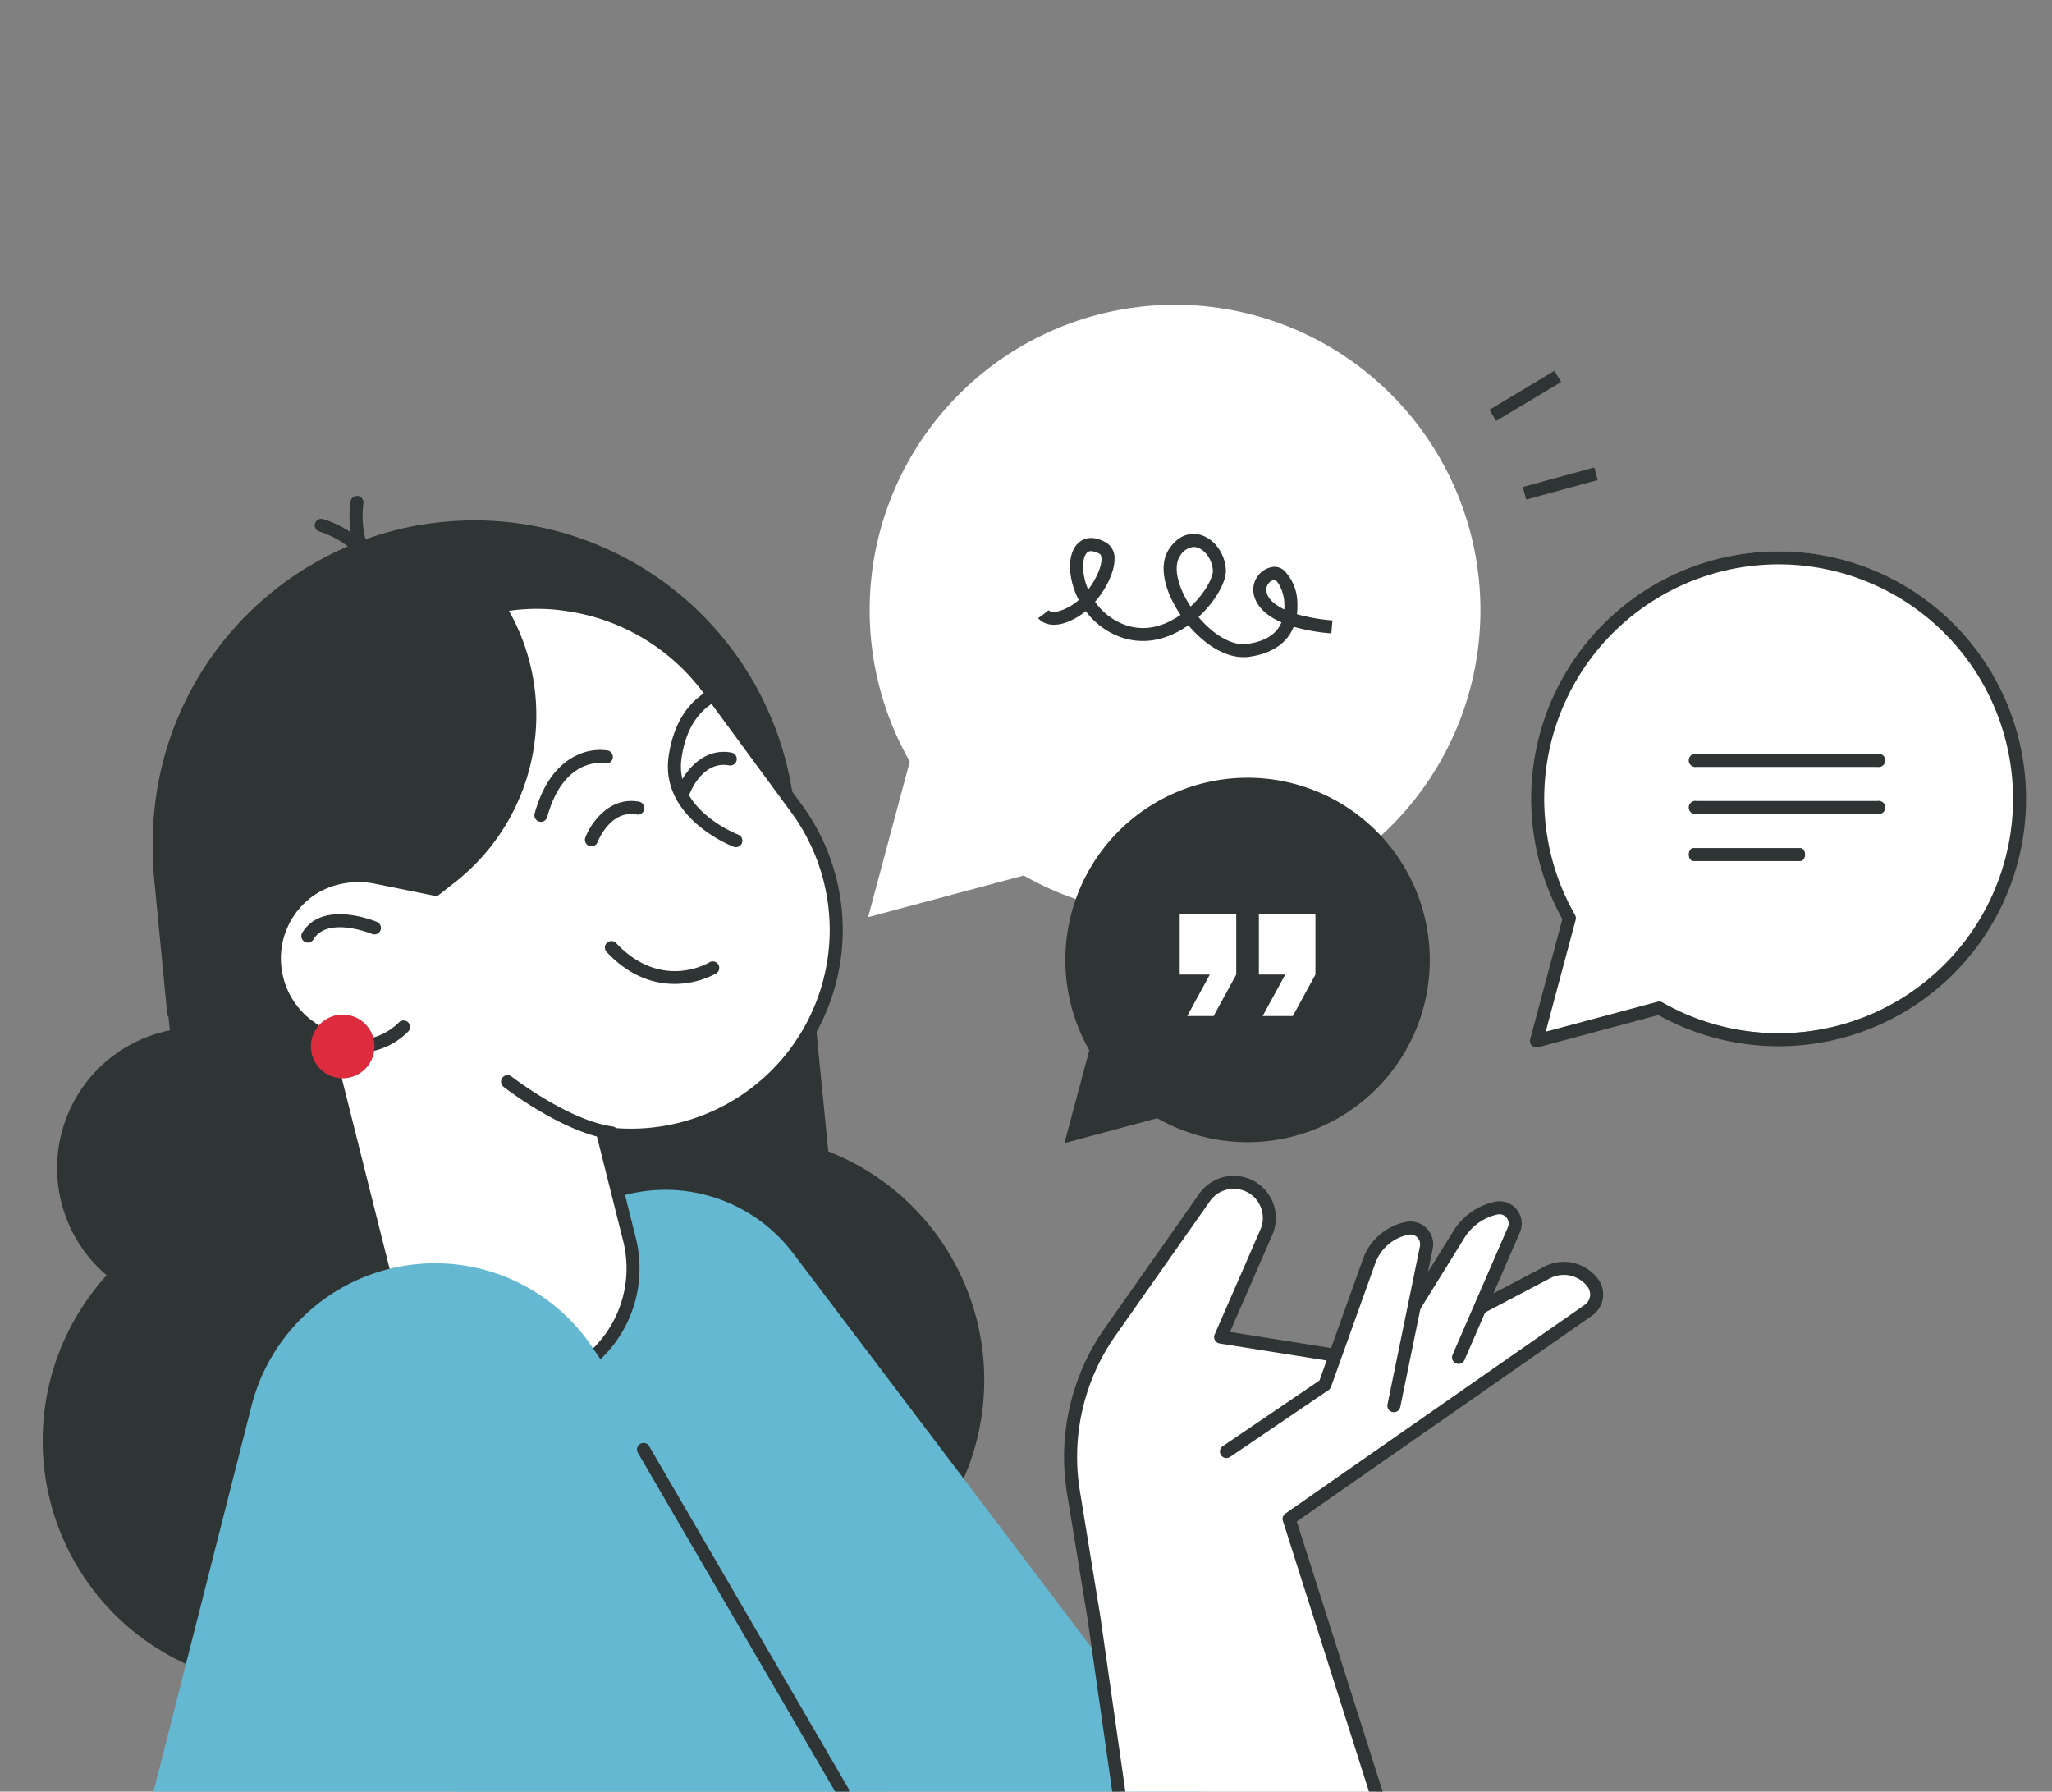
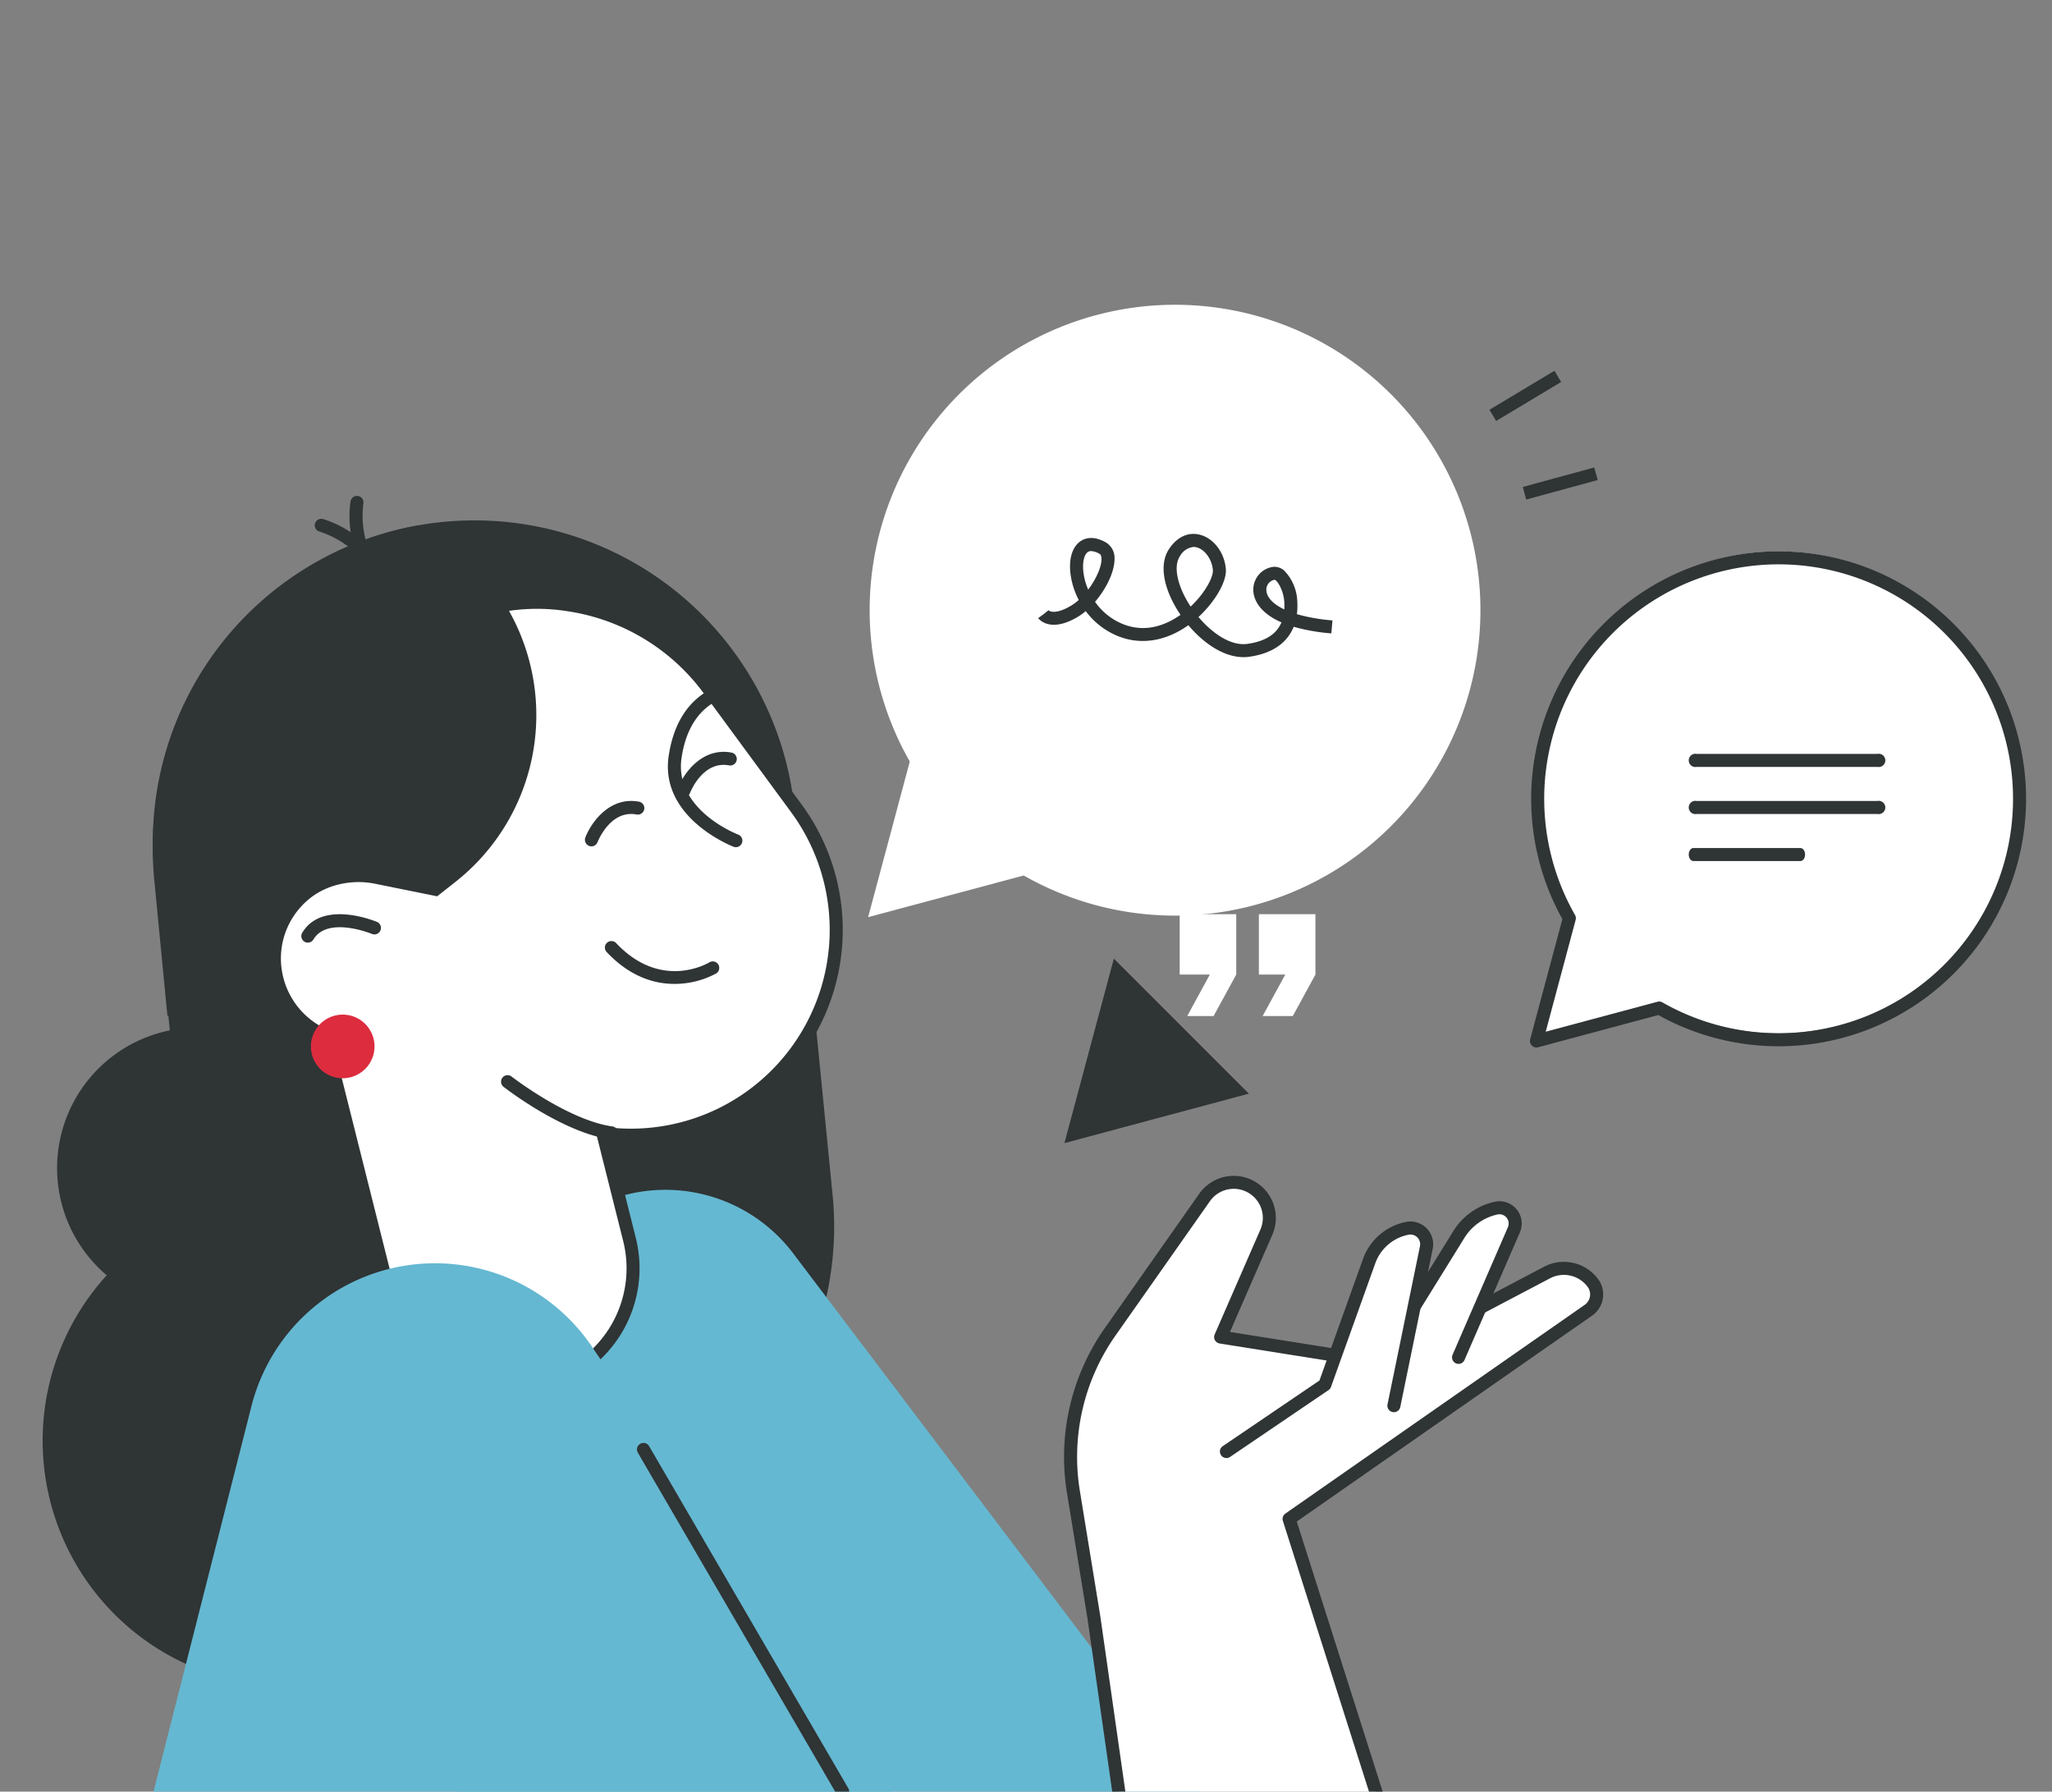
<svg xmlns="http://www.w3.org/2000/svg" width="376" height="328.254" viewBox="0 0 376 328.254">
  <rect x="0" y="0" width="376" height="328.254" fill="#808080" stroke="none" />
  <defs>
    <clipPath id="m8rknua1oa">
      <path data-name="Rectangle 11715" transform="translate(7 -25)" style="stroke:#707070;fill:#fff" d="M0 0h376v328.254H0z" />
    </clipPath>
    <clipPath id="o282vn6cbb">
      <path data-name="Rectangle 11714" style="fill:none" d="M0 0h363.411v275.995H0z" />
    </clipPath>
  </defs>
  <g data-name="Mask Group 19" transform="translate(-7 25)" style="clip-path:url(#m8rknua1oa)">
    <g data-name="Group 56315">
      <g data-name="Group 56314" style="clip-path:url(#o282vn6cbb)" transform="translate(14.815 30.84)">
        <path data-name="Path 36475" d="M89.973 181.65a44.986 44.986 0 1 1-44.986-44.986 44.986 44.986 0 0 1 44.986 44.986" transform="translate(0 26.465)" style="fill:#2f3435" />
-         <path data-name="Path 36476" d="M159.141 172.339a44.986 44.986 0 1 1-44.986-44.986 44.986 44.986 0 0 1 44.986 44.986" transform="translate(13.394 24.662)" style="fill:#2f3435" />
        <path data-name="Path 36477" d="M53.71 136.694a25.746 25.746 0 1 1-25.747-25.747 25.746 25.746 0 0 1 25.747 25.747" transform="translate(.429 21.485)" style="fill:#2f3435" />
        <path data-name="Path 36478" d="M70.063 33.38a58.946 58.946 0 0 1 64.452 52.868l6.954 70.422a58.651 58.651 0 0 1-4.861 29.859 96.427 96.427 0 0 1-105.174 4.837 58.719 58.719 0 0 1-7.287-23.111l-6.952-70.423A58.946 58.946 0 0 1 70.063 33.38" transform="translate(3.274 6.408)" style="fill:#2f3435" />
        <path data-name="Path 36479" d="m53.093 154.417 39.521-16.342a29.36 29.36 0 0 1 34.629 9.414l75.235 99.418H65.931z" transform="translate(10.282 26.307)" style="fill:#65b8d1" />
        <path data-name="Path 36480" d="M143.342 16.389a55.958 55.958 0 1 0 79.137 0 55.957 55.957 0 0 0-79.137 0" transform="translate(24.584)" style="fill:#fff" />
        <path data-name="Path 36481" d="m126.716 103.182 28.317-7.582 28.316-7.588-20.729-20.734-20.729-20.729-7.591 28.316z" transform="translate(24.539 9.014)" style="fill:#fff" />
        <path data-name="Path 36482" d="m229.315 127.358 22.34-5.986.148-.039a44.147 44.147 0 1 0-16.463-16.463l-.039.148z" transform="translate(44.396 6.348)" style="fill:#fff" />
        <path data-name="Path 36483" d="M229.509 128.741a1.194 1.194 0 0 1-1.153-1.5l5.9-22.019a45.34 45.34 0 1 1 17.58 17.581l-22.018 5.9a1.18 1.18 0 0 1-.308.041m22.49-8.416a1.183 1.183 0 0 1 .592.158 42.953 42.953 0 1 0-16.019-16.019 1.192 1.192 0 0 1 .116.9L231.2 125.86l20.493-5.491a1.179 1.179 0 0 1 .308-.041" transform="translate(44.213 7.331)" style="fill:#2f3435" />
-         <path data-name="Path 36484" d="M213.991 129.593a33.389 33.389 0 1 1 0-47.22 33.389 33.389 0 0 1 0 47.22" transform="translate(30.402 14.058)" style="fill:#2f3435" />
        <path data-name="Path 36485" d="m156.852 134.162 4.528-16.9 4.528-16.9 12.369 12.369 12.369 12.369-16.9 4.528z" transform="translate(30.374 19.437)" style="fill:#2f3435" />
        <path data-name="Path 36486" d="M190.43 57.749c-3.661 0-7.37-2.612-10.092-5.852-4.22 3.013-8.866 3.7-13.088 1.919a13.789 13.789 0 0 1-5.713-4.5 11 11 0 0 1-1.454 1.05c-5.124 3.061-7.176.351-7.261.235l1.932-1.4-.966.7.927-.75c.339.364 1.642.659 4.143-.833a9.067 9.067 0 0 0 1.4-1.046 14.058 14.058 0 0 1-1.559-5.19c-.229-2.625.482-4.673 1.952-5.62.874-.562 2.377-.97 4.579.27a3.294 3.294 0 0 1 1.582 3c.03 2.31-1.488 5.456-3.57 7.884a11.5 11.5 0 0 0 4.937 4.007c4.356 1.833 8.218.149 10.723-1.623q-.179-.265-.351-.534c-2.861-4.489-3.532-8.772-1.794-11.457 1.462-2.26 3.533-3.237 5.688-2.692 2.536.647 4.541 3.3 4.766 6.316.173 2.3-2 5.983-5.017 8.763 2.479 2.941 5.888 5.345 8.94 4.926 3.278-.456 5.354-1.756 6.264-3.945-4.628-2.018-5.145-4.828-5.157-5.911a4.205 4.205 0 0 1 3.641-4.258 2.67 2.67 0 0 1 2.038.7 8.533 8.533 0 0 1 2.381 5.645 12.557 12.557 0 0 1-.072 2.323 33.015 33.015 0 0 0 6.515 1.141l-.205 2.378a34.947 34.947 0 0 1-6.9-1.21c-1.209 3.014-4 4.923-8.178 5.5a7.409 7.409 0 0 1-1.028.07m5.7-14.176a1.823 1.823 0 0 0-1.5 1.859c.012 1.144.97 2.473 3.29 3.569a11.336 11.336 0 0 0 0-1.32c-.128-2.24-1.332-4.062-1.785-4.107m-14.842-6.022a3.258 3.258 0 0 0-2.531 1.748c-1.179 1.822-.471 5.307 1.8 8.877l.193.3c2.654-2.489 4.167-5.407 4.073-6.669-.147-1.956-1.454-3.793-2.977-4.181a2.3 2.3 0 0 0-.562-.072m-18.758.757a1.074 1.074 0 0 0-.588.156c-.67.431-1.01 1.768-.867 3.407a11.393 11.393 0 0 0 .908 3.5c1.465-1.937 2.458-4.2 2.439-5.614-.008-.744-.278-.9-.366-.945a3.449 3.449 0 0 0-1.526-.5" transform="translate(29.594 6.809)" style="fill:#2f3435" />
        <path data-name="Rectangle 11712" transform="rotate(-30.95 167.298 -469.161)" style="fill:#2f3435" d="M0 0h13.887v2.388H0z" />
        <path data-name="Rectangle 11713" transform="rotate(-15.245 260.319 -996.598)" style="fill:#2f3435" d="M0 0h13.577v2.387H0z" />
        <path data-name="Path 36490" d="M288.5 71.321h-33.135a1.215 1.215 0 1 1 0-2.387H288.5a1.215 1.215 0 1 1 0 2.387" transform="translate(47.701 13.349)" style="fill:#2f3435" />
        <path data-name="Path 36514" d="M288.5 71.321h-33.135a1.215 1.215 0 1 1 0-2.387H288.5a1.215 1.215 0 1 1 0 2.387" transform="translate(47.701 21.973)" style="fill:#2f3435" />
        <path data-name="Path 36515" d="M274.386 71.321h-19.61c-.473 0-.855-.535-.855-1.194s.382-1.194.855-1.194h19.61c.472 0 .855.535.855 1.194s-.383 1.194-.855 1.194" transform="translate(47.701 30.596)" style="fill:#2f3435" />
        <path data-name="Path 36492" d="M35.859 107.975a15.361 15.361 0 0 1 12.986-12.224 37.635 37.635 0 0 1 13-42.917c16.7-12.384 40.931-8.124 53.243 8.628L131.214 83.4a37.616 37.616 0 0 1-35.456 59.545l4.88 19.436a21.793 21.793 0 0 1-15.829 26.444 23.34 23.34 0 0 1-28.321-16.953l-11.766-46.859a15.367 15.367 0 0 1-8.863-17.038" transform="translate(6.887 8.849)" style="fill:#fff" />
        <path data-name="Path 36493" d="M79.319 190.921a24.574 24.574 0 0 1-23.8-18.561l-11.624-46.309a16.548 16.548 0 0 1 3.569-31.033 39.088 39.088 0 0 1 13.864-42.947 38.043 38.043 0 0 1 28.558-6.929 40.321 40.321 0 0 1 26.357 15.808l16.125 21.939a38.81 38.81 0 0 1-34.84 61.637l4.459 17.763a22.984 22.984 0 0 1-16.7 27.891 24.52 24.52 0 0 1-5.973.741M37.222 108.4a14.257 14.257 0 0 0 8.178 15.715 1.2 1.2 0 0 1 .676.8l11.766 46.863a22.173 22.173 0 0 0 26.873 16.087 20.6 20.6 0 0 0 14.961-25l-4.88-19.437a1.193 1.193 0 0 1 1.32-1.473A36.423 36.423 0 0 0 130.445 84.3L114.32 62.363A37.919 37.919 0 0 0 89.531 47.5a35.677 35.677 0 0 0-26.781 6.488 36.67 36.67 0 0 0-12.59 41.554 1.193 1.193 0 0 1-.961 1.585A14.177 14.177 0 0 0 37.222 108.4" transform="translate(6.694 8.654)" style="fill:#2f3435" />
        <path data-name="Path 36494" d="M53.249 45.477a1.189 1.189 0 0 1-.715-.239c-6.867-5.151-5.3-14.543-5.229-14.941a1.194 1.194 0 0 1 2.351.413c-.013.084-1.372 8.357 4.31 12.618a1.194 1.194 0 0 1-.717 2.149" transform="translate(9.122 5.676)" style="fill:#2f3435" />
        <path data-name="Path 36495" d="M53.369 45.491a1.193 1.193 0 0 1-1.169-.958c-1.4-6.995-9.447-9.3-9.527-9.327a1.194 1.194 0 1 1 .639-2.3c.388.109 9.541 2.741 11.229 11.157a1.194 1.194 0 0 1-.936 1.4 1.151 1.151 0 0 1-.236.024" transform="translate(8.094 6.364)" style="fill:#2f3435" />
        <path data-name="Path 36496" d="M90.617 130.023a1.137 1.137 0 0 1-.167-.012c-8.76-1.222-19.206-9.3-19.646-9.647a1.194 1.194 0 0 1 1.468-1.882c.1.08 10.385 8.031 18.509 9.166a1.193 1.193 0 0 1-.164 2.375" transform="translate(13.622 22.895)" style="fill:#2f3435" />
        <path data-name="Path 36497" d="M108.437 88.245a1.2 1.2 0 0 1-.419-.076c-.136-.051-13.6-5.241-11.89-16.663 1.6-10.644 8.531-13.5 14.068-14.012a1.193 1.193 0 1 1 .222 2.377c-6.818.637-10.832 4.671-11.931 11.99-1.429 9.532 10.25 14.029 10.368 14.073a1.194 1.194 0 0 1-.419 2.312" transform="translate(18.586 11.133)" style="fill:#2f3435" />
-         <path data-name="Path 36498" d="M76.679 81.5a1.179 1.179 0 0 1-.319-.044 1.194 1.194 0 0 1-.832-1.468c1.9-6.878 5.38-9.666 7.963-10.794a9.8 9.8 0 0 1 5.426-.765 1.194 1.194 0 0 1-.466 2.342c-.3-.056-7.541-1.284-10.623 9.854a1.2 1.2 0 0 1-1.149.876" transform="translate(14.618 13.23)" style="fill:#2f3435" />
        <path data-name="Path 36499" d="M99.052 105.511c-3.623 0-8.093-1.257-12.4-5.817a1.194 1.194 0 1 1 1.736-1.639c8.206 8.687 16.7 3.724 17.06 3.508a1.193 1.193 0 0 1 1.243 2.038 16.121 16.121 0 0 1-7.638 1.91" transform="translate(16.717 18.916)" style="fill:#2f3435" />
        <path data-name="Path 36500" d="M40.9 98.75a1.195 1.195 0 0 1-1.023-1.808c3.673-6.117 13.323-2.142 13.73-1.974a1.194 1.194 0 0 1-.925 2.2c-.082-.033-8.147-3.345-10.755 1a1.192 1.192 0 0 1-1.024.579" transform="translate(7.69 18.115)" style="fill:#2f3435" />
        <path data-name="Path 36501" d="M65.508 33.874A37.589 37.589 0 0 1 79.351 45.2a38.922 38.922 0 0 1-6.825 53.85l-3.516 2.766-11.473-2.321a15.384 15.384 0 0 0-18.065 12.332 15.885 15.885 0 0 0 1.379 10.136 36.95 36.95 0 0 1-21.264 1.746l-2.392-24.723C14.148 67.5 35.482 39.306 65.508 33.874" transform="translate(3.274 6.56)" style="fill:#2f3435" />
-         <path data-name="Path 36502" d="M49.791 115.8a13.253 13.253 0 0 1-9.433-3.908 1.193 1.193 0 0 1 1.688-1.688 10.953 10.953 0 0 0 15.491 0 1.193 1.193 0 0 1 1.688 1.688 13.255 13.255 0 0 1-9.433 3.908" transform="translate(7.748 21.274)" style="fill:#2f3435" />
        <path data-name="Path 36503" d="M41.178 114.784a5.829 5.829 0 1 0 5.83-5.829 5.83 5.83 0 0 0-5.83 5.829" transform="translate(7.974 21.099)" style="fill:#dc2c3e" />
        <path data-name="Path 36504" d="M84.437 84.475a1.18 1.18 0 0 1-.43-.08 1.194 1.194 0 0 1-.684-1.541c1.038-2.7 4.421-7.547 9.8-6.567a1.194 1.194 0 1 1-.426 2.349c-4.775-.875-7.047 4.834-7.142 5.078a1.2 1.2 0 0 1-1.114.762" transform="translate(16.12 14.748)" style="fill:#2f3435" />
        <path data-name="Path 36505" d="M98.626 76.937a1.18 1.18 0 0 1-.43-.08 1.193 1.193 0 0 1-.684-1.541c1.037-2.7 4.422-7.546 9.8-6.567a1.194 1.194 0 1 1-.426 2.349c-4.778-.869-7.047 4.834-7.142 5.078a1.2 1.2 0 0 1-1.114.762" transform="translate(18.868 13.288)" style="fill:#2f3435" />
        <path data-name="Path 36506" d="M16.849 244.721 35 173.284a34.7 34.7 0 0 1 62.414-10.849l55.455 82.287z" transform="translate(3.263 28.491)" style="fill:#65b8d1" />
        <path data-name="Path 36507" d="M128.937 239.785a1.2 1.2 0 0 1-1.032-.592l-36.519-62.717a1.194 1.194 0 0 1 2.064-1.2l36.517 62.717a1.193 1.193 0 0 1-1.03 1.794" transform="translate(17.666 33.827)" style="fill:#2f3435" />
        <path data-name="Path 36508" d="m166.852 247.921-4.783-33.475-3.741-22.937a40.074 40.074 0 0 1 6.767-29.5l17.249-24.538a6.526 6.526 0 0 1 11.319 6.362l-8.375 19.207 28.667 4.561 31.128-16.371a6.645 6.645 0 0 1 8.389 1.87 3.531 3.531 0 0 1-.8 5.029l-54.84 38.235 16.648 52.348z" transform="translate(30.559 26.085)" style="fill:#fff" />
        <path data-name="Path 36509" d="M214.678 250.1a1.2 1.2 0 0 1-1.138-.832l-16.648-52.349a1.193 1.193 0 0 1 .455-1.34l54.841-38.235a2.336 2.336 0 0 0 .526-3.329 5.431 5.431 0 0 0-6.88-1.534l-31.129 16.371a1.206 1.206 0 0 1-.744.123l-28.661-4.559a1.194 1.194 0 0 1-.907-1.656l8.375-19.208a5.331 5.331 0 0 0-9.248-5.2l-17.249 24.538a38.666 38.666 0 0 0-6.566 28.619l3.741 22.937 4.787 33.5a1.193 1.193 0 0 1-2.362.338l-4.783-33.474-3.744-22.91a41.046 41.046 0 0 1 6.97-30.376l17.249-24.538a7.718 7.718 0 0 1 13.389 7.524l-7.758 17.79 26.751 4.258 30.777-16.186a7.812 7.812 0 0 1 9.9 2.206 4.726 4.726 0 0 1-1.065 6.729l-54.12 37.731 16.383 51.51a1.2 1.2 0 0 1-.776 1.5 1.236 1.236 0 0 1-.363.056" transform="translate(30.364 25.891)" style="fill:#2f3435" />
        <path data-name="Path 36510" d="m219.514 166.015 10.14-23.375a2.888 2.888 0 0 0-3.267-3.97 10.712 10.712 0 0 0-6.97 5.085l-13.224 21.327z" transform="translate(39.929 26.84)" style="fill:#fff" />
        <path data-name="Path 36511" d="M219.707 167.4a1.195 1.195 0 0 1-1.095-1.669l10.14-23.375a1.694 1.694 0 0 0-1.917-2.329 9.539 9.539 0 0 0-6.193 4.517L207.4 165.9a1.194 1.194 0 1 1-2.029-1.258l13.229-21.324a11.917 11.917 0 0 1 7.729-5.621 4.082 4.082 0 0 1 4.618 5.611L220.8 166.683a1.2 1.2 0 0 1-1.1.719" transform="translate(39.736 26.646)" style="fill:#2f3435" />
        <path data-name="Path 36512" d="m181.721 182.66 18.035-12.242 8.118-22.655a9.306 9.306 0 0 1 6.99-6 2.98 2.98 0 0 1 3.485 3.525l-5.937 28.934z" transform="translate(35.19 27.442)" style="fill:#fff" />
        <path data-name="Path 36513" d="M181.916 184.047a1.194 1.194 0 0 1-.671-2.182l17.713-12.022 7.986-22.289a10.548 10.548 0 0 1 7.886-6.767 4.174 4.174 0 0 1 4.883 4.937l-5.937 28.934a1.194 1.194 0 1 1-2.338-.48l5.937-28.934a1.787 1.787 0 0 0-2.09-2.113 8.145 8.145 0 0 0-6.094 5.228l-8.117 22.656a1.2 1.2 0 0 1-.454.585l-18.035 12.242a1.2 1.2 0 0 1-.67.205" transform="translate(34.997 27.249)" style="fill:#2f3435" />
        <g data-name="Layer 1">
          <path data-name="Path 5371" d="M10.363 18.653H0V7.6L4.145 0h4.836L4.836 7.6h5.527z" transform="rotate(180 109.355 65.156)" style="fill:#fff" />
          <path data-name="Path 5372" d="M10.363 18.653H0V7.6L4.145 0h5.527L5.527 7.6h4.836z" style="fill:#fff" transform="rotate(180 116.61 65.156)" />
        </g>
      </g>
    </g>
  </g>
</svg>